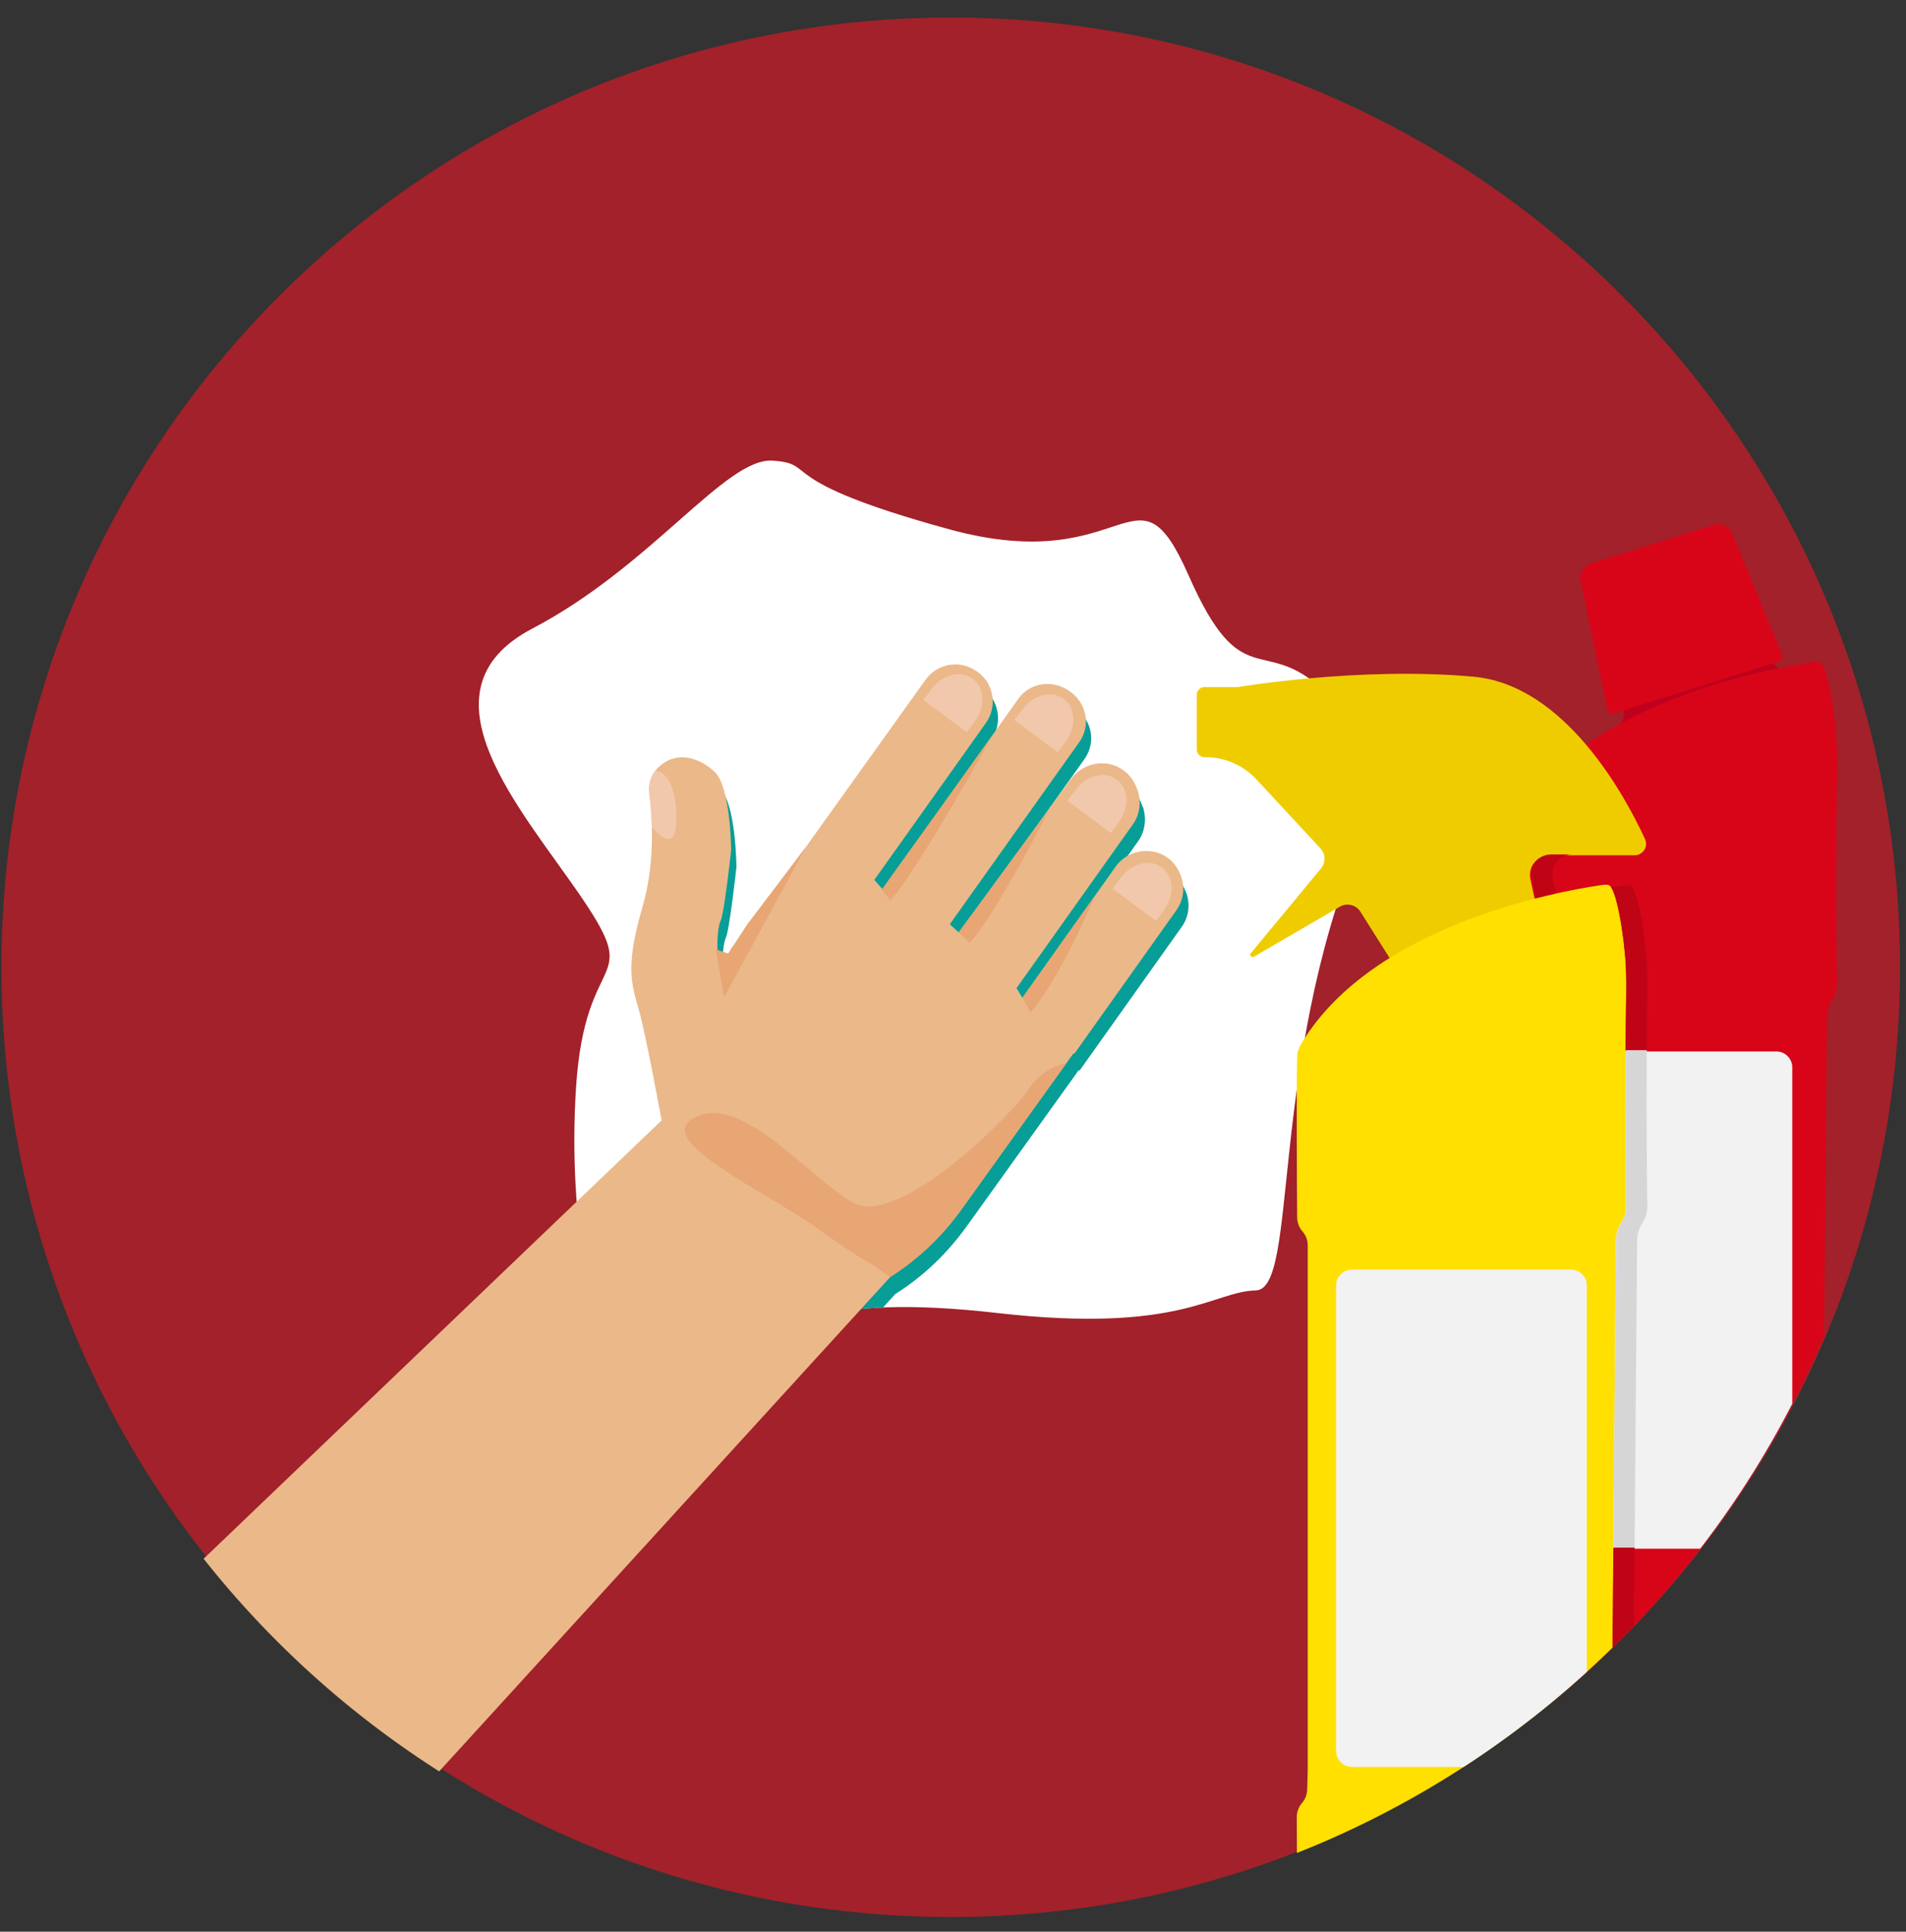
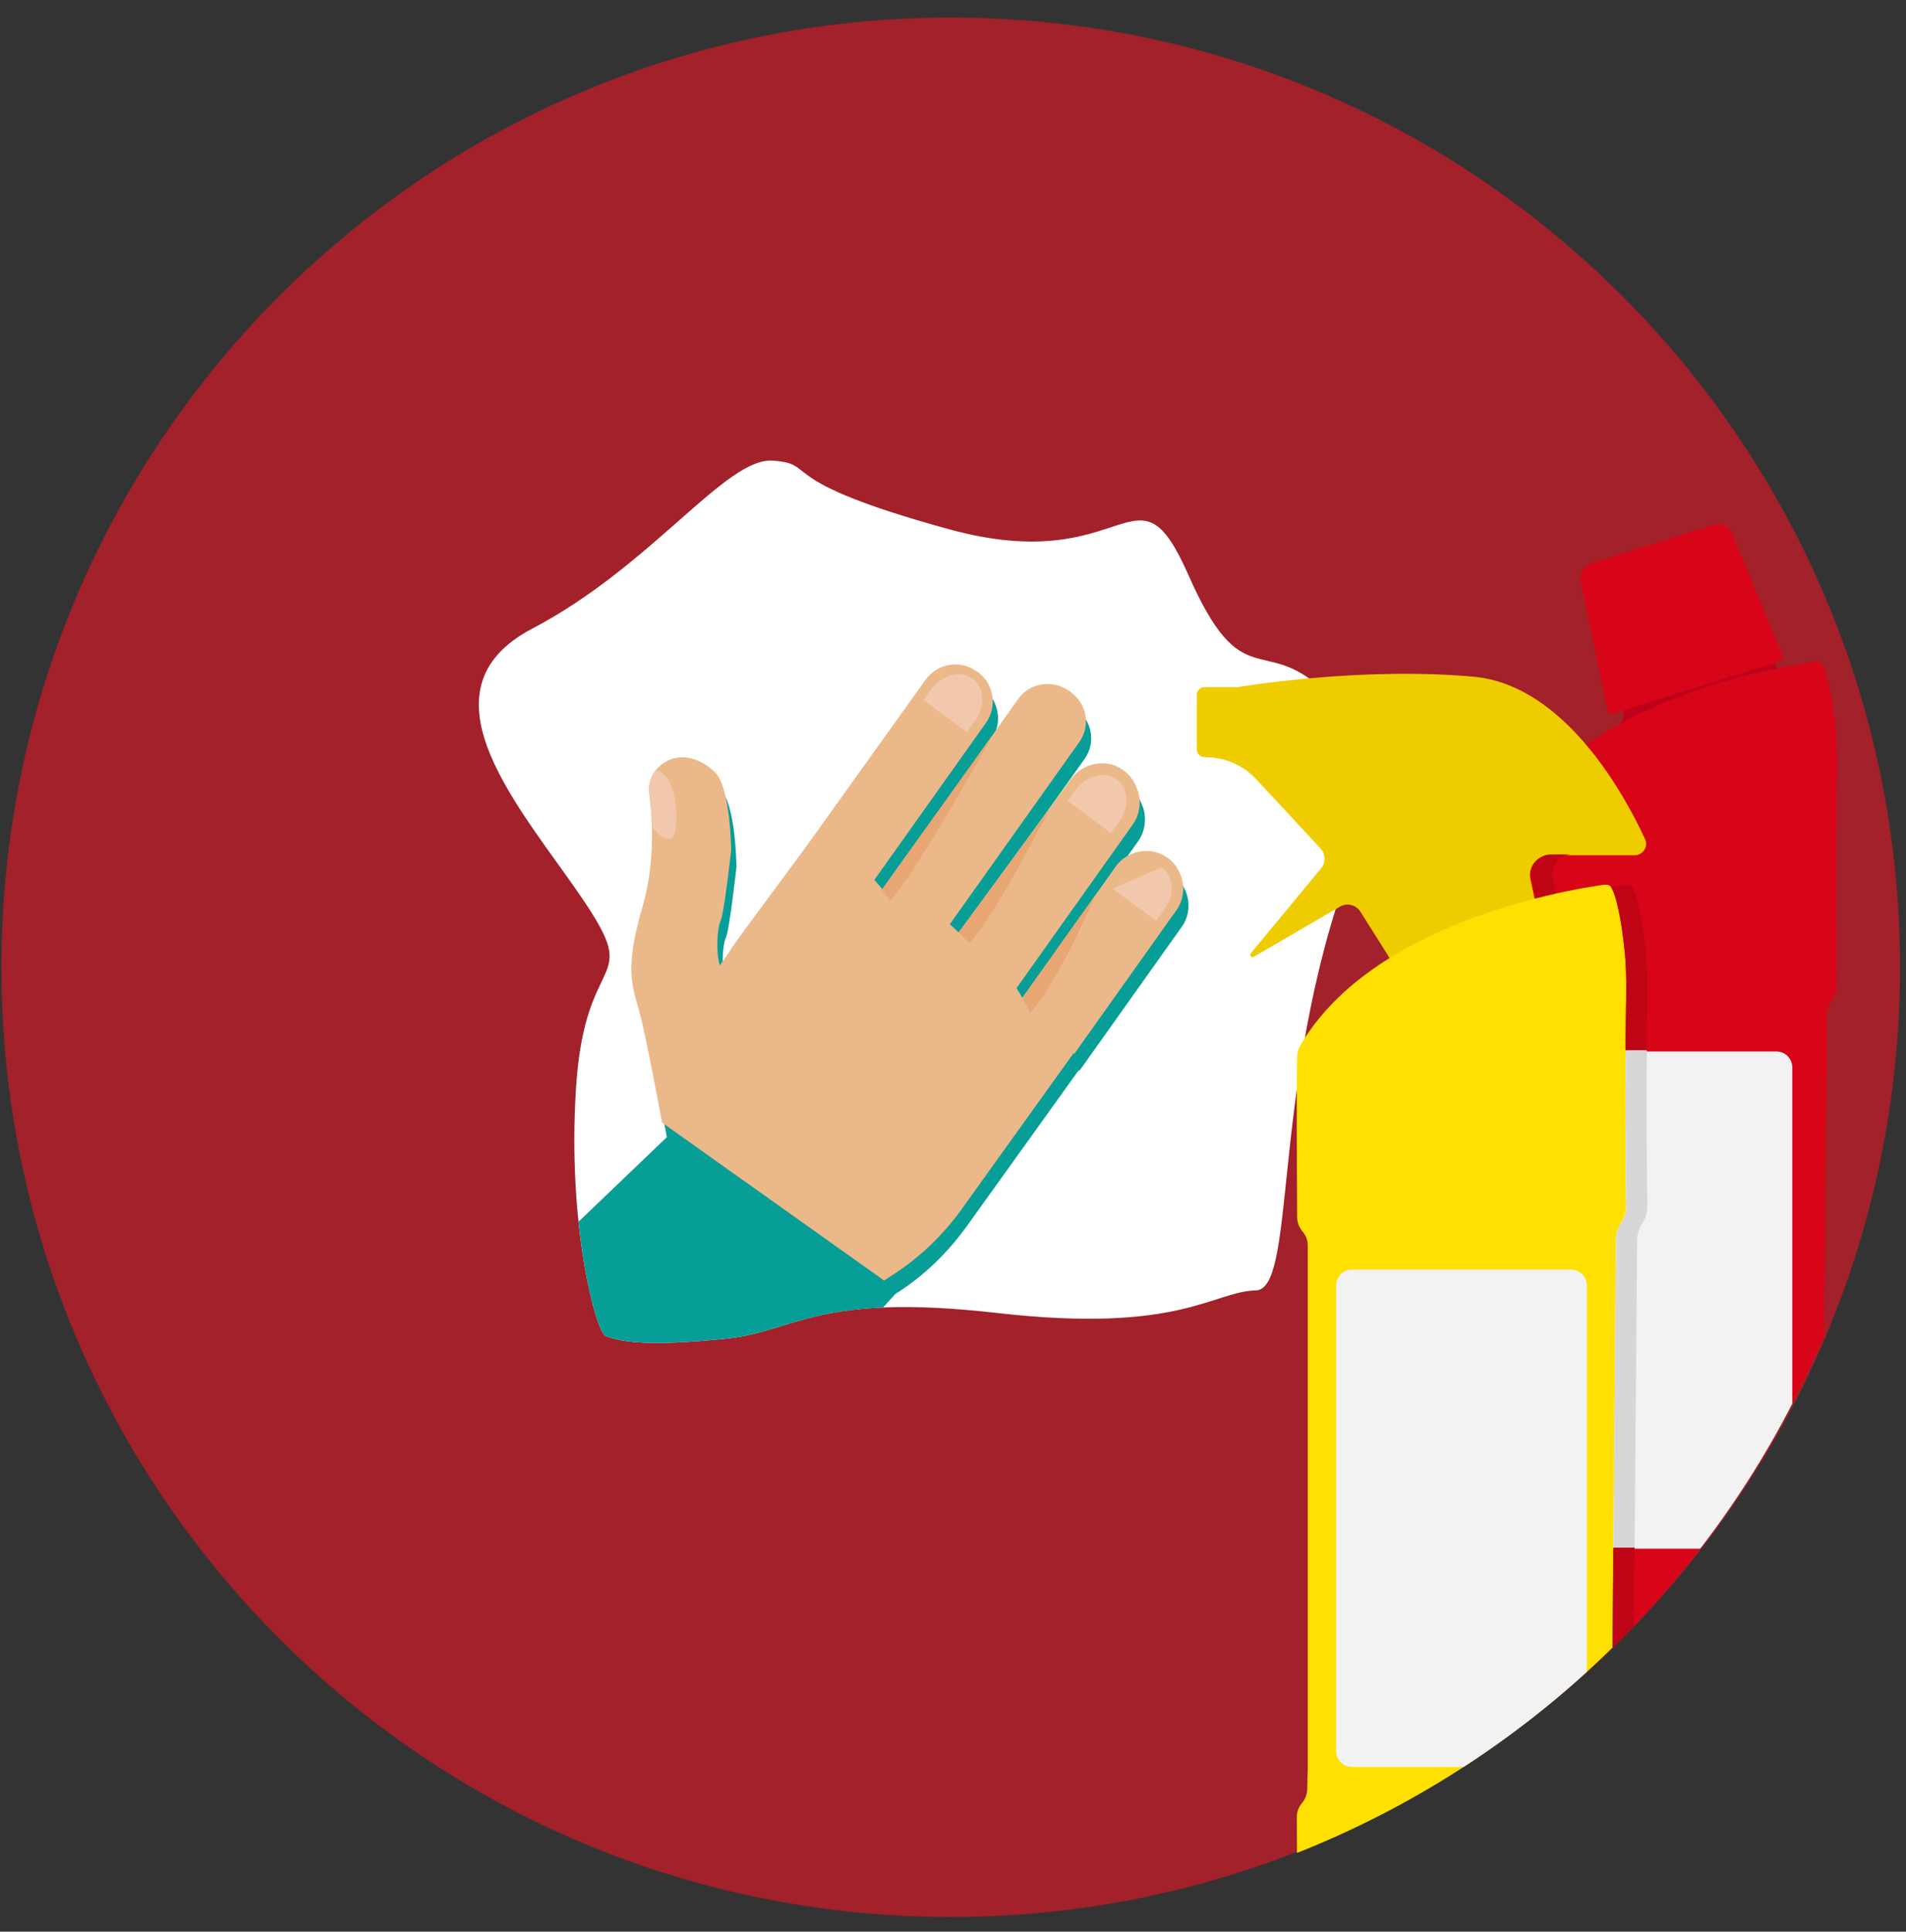
<svg xmlns="http://www.w3.org/2000/svg" width="100%" height="100%" viewBox="0 0 460 466" version="1.1" xml:space="preserve" style="fill-rule:evenodd;clip-rule:evenodd;stroke-linejoin:round;stroke-miterlimit:2;">
  <rect x="0" y="0" width="460" height="466" fill="#333333" stroke="none" />
  <g transform="matrix(1,0,0,1,-94.582,-2034.29)">
    <g transform="matrix(0.133,0,0,-0.133,0,4000)">
      <g id="path2472" transform="matrix(1.028,0,0,1.028,-12597.4,-783.342)">
        <path d="M16300,13432.6C16300,14358 15549.8,15108.3 14624.2,15108.3C13698.8,15108.3 12948.6,14358 12948.6,13432.6C12948.6,12507.1 13698.8,11756.8 14624.2,11756.8C15549.8,11756.8 16300,12507.1 16300,13432.6" style="fill:url(#_Linear1);fill-rule:nonzero;" />
      </g>
      <g id="g2476" transform="matrix(1,0,0,1,-12597.4,-783.342)">
        <clipPath id="_clip2">
          <path d="M16750.8,13804.1C16750.8,14755.1 15979.8,15526.1 15028.7,15526.1C14077.7,15526.1 13306.7,14755.1 13306.7,13804.1C13306.7,12853 14077.7,12082 15028.7,12082C15979.8,12082 16750.8,12853 16750.8,13804.1" />
        </clipPath>
        <g clip-path="url(#_clip2)">
          <path id="path2482" d="M14407.5,13140C14390.4,13146.8 14337.4,13338.3 14353.9,13591.8C14370.4,13845.2 14474.6,13771.6 14365.8,13932.4C14256.9,14093.2 14057.2,14309.1 14274.7,14423.1C14492.1,14537.1 14625.3,14733.6 14710.8,14727.6C14796.3,14721.5 14704.1,14692.5 15031.3,14603C15358.4,14513.4 15368.3,14739.4 15465.5,14519.2C15562.6,14299 15599.7,14414.5 15711.1,14310.3C15822.5,14206 15941,14440.9 15775.2,14034.1C15609.4,13627.2 15665.3,13224.3 15587.3,13222.5C15509.3,13220.8 15450,13143.8 15118.9,13181.5C14787.9,13219.2 14754.6,13147.9 14624.4,13134.8C14494.3,13121.7 14439.3,13127.2 14407.5,13140" style="fill:white;fill-rule:nonzero;" />
          <path id="path2484" d="M14932.5,13216.7L14933.3,13216.1C14984.4,13248.1 15028.1,13290.5 15063.2,13339.5L15091.1,13378.3L15266.1,13622.1L15267.5,13621.1L15268.1,13622L15453.3,13882.5C15467.2,13902.1 15468.5,13927.4 15459.5,13947.9L15459.4,13947.8C15454.8,13958.7 15447.8,13969.1 15437.5,13976.4L15436.4,13977.2C15406.8,13998.2 15363.8,13990.7 15342.8,13961.1L15173.4,13722.8L15162.7,13740.3L15373.9,14037.4C15387,14055.8 15389.1,14079.4 15382.6,14099.3L15382.2,14099.2C15377.9,14113.1 15369.7,14126.3 15357,14135.3L15355.9,14136.1C15325.1,14158 15282.2,14149 15260.3,14118.2L15057.8,13841.5L15041.7,13856.3L15276.5,14186.4C15297.9,14216.6 15290.2,14256.8 15260,14278.2L15258.9,14279C15228.7,14300.5 15187.4,14295.2 15165.9,14265L15119.1,14199.2L14919,13920.4L14904.7,13936.7L14904.8,13936.8L15107.6,14222C15124.4,14245.7 15122.9,14277.5 15106.8,14300L15106.5,14299.6C15102.3,14305.6 15096.9,14310.6 15090.7,14315L15089.4,14315.5C15059.9,14336.5 15018.7,14329.2 14997.7,14299.7L14782.7,13999.5L14775.9,13990.3L14673.9,13855.8L14651.6,13821.3L14643.9,13810.8L14643.9,13809.8L14639.3,13803.1L14620.1,13809.6C14619.1,13831.2 14621.8,13854.5 14625.5,13861.8C14632.2,13874.8 14644.9,13990.6 14644.9,13990.6C14644.9,13990.6 14644.1,14104 14615.6,14131.9C14591.6,14155.4 14548.1,14174.8 14512.5,14140.6C14510.5,14138.8 14508.8,14136.8 14507.2,14134.7C14504.1,14130.6 14501.6,14126.2 14499.8,14121.5L14499.3,14120.3C14498.8,14119.2 14498.5,14118 14498.1,14116.8L14497.5,14114.6C14497.2,14113.5 14497,14112.5 14496.8,14111.4C14496.6,14110.5 14496.5,14109.5 14496.4,14108.5C14496.2,14107.6 14496.1,14106.7 14496,14105.8C14495.9,14104.5 14495.9,14103.3 14495.9,14102.1L14495.8,14099.9C14495.9,14097.9 14496,14095.9 14496.3,14093.9L14496.3,14093.8C14496.6,14091.7 14496.9,14089.4 14497.1,14087.1L14497.4,14084.6C14497.6,14082.9 14497.8,14081.1 14498,14079.2C14498.1,14078.2 14498.2,14077.3 14498.3,14076.3C14498.5,14074.1 14498.7,14071.8 14498.9,14069.4L14499.1,14067.4C14499.4,14064.5 14499.6,14061.4 14499.8,14058.3C14499.9,14057.1 14500,14055.9 14500,14054.6C14500.2,14052.5 14500.3,14050.3 14500.4,14048.1C14500.5,14046.7 14500.6,14045.3 14500.6,14043.9C14500.7,14041.4 14500.8,14038.8 14500.9,14036.2C14500.9,14035.1 14501,14034 14501,14032.9C14502.1,13991.3 14499,13938.6 14483.8,13887C14451.1,13775.3 14465.5,13744.2 14478.3,13697.8C14489.9,13655.7 14514.2,13524.7 14518.6,13500.5L14358.3,13347.1C14371,13224.1 14396.5,13144.3 14407.5,13140C14439.3,13127.2 14494.3,13121.7 14624.4,13134.8C14720,13144.4 14763.5,13185.4 14910.9,13191.5L14933.3,13216.1L14932.5,13216.7" style="fill:rgb(7,158,151);fill-rule:nonzero;" />
-           <path id="path2486" d="M13613.2,12673.8L13815.2,12032.2L14923.8,13246.6L14515.3,13536.9L13613.2,12673.8" style="fill:rgb(235,184,138);fill-rule:nonzero;" />
          <path id="path2488" d="M14502.9,14171C14538.5,14205.2 14582.1,14185.8 14606,14162.4C14634.5,14134.5 14635.3,14021 14635.3,14021C14635.3,14021 14622.7,13905.2 14615.9,13892.2C14610.4,13881.4 14607.1,13835.3 14614.8,13812L14634.3,13840.2L14634.3,13841.2L14645.9,13857.1L14647.3,13859.1L14646.3,13858.2L14773.1,14029.9L14988.1,14330.2C15009.1,14359.6 15050.3,14366.9 15079.8,14346L15081.1,14345.5C15087.3,14341 15092.7,14336 15096.9,14330.1L15097.2,14330.4C15113.3,14307.9 15114.8,14276.1 15098,14252.4L14895.1,13967.1L14895.4,13967.4L14895.2,13967.1L14910.4,13949.6L15156.3,14295.5C15177.8,14325.7 15219.2,14330.9 15249.4,14309.5L15250.5,14308.7C15280.7,14287.2 15288.4,14247.1 15266.9,14216.9L15032.1,13886.7L15048.2,13871.9L15250.7,14148.6C15272.6,14179.5 15315.5,14188.5 15346.3,14166.6L15347.4,14165.8C15360.1,14156.7 15368.3,14143.5 15372.6,14129.7L15373,14129.7C15379.5,14109.8 15377.4,14086.2 15364.3,14067.9L15151.2,13768.1L15148.5,13770.7L15153.1,13770.8L15163.8,13753.3L15333.2,13991.5C15354.2,14021.1 15397.2,14028.7 15426.8,14007.6L15427.9,14006.9C15438.2,13999.6 15445.2,13989.1 15449.8,13978.3L15449.9,13978.3C15458.9,13957.8 15457.6,13932.5 15443.8,13912.9L15258.5,13652.4L15257.9,13651.6L15256.5,13652.6L15053.6,13369.9C15017.8,13320 14972.4,13277.6 14920.2,13245.3L14919.4,13244.8L14912.8,13240.5L14656.3,13422.9L14656,13423L14509.8,13527C14509.8,13527 14481.5,13681.8 14468.7,13728.2C14455.9,13774.7 14441.5,13805.8 14474.2,13917.4C14498.6,14000.5 14491.8,14086 14486.7,14124.3C14484.4,14141.6 14490.3,14159 14502.9,14171" style="fill:rgb(235,184,138);fill-rule:nonzero;" />
-           <path id="path2490" d="M15327.5,13951.2L15406.2,13892.9L15420.5,13912.1C15440.3,13938.8 15438.9,13973.4 15417.4,13989.3L15416.6,13989.9C15395.1,14005.9 15361.6,13997.2 15341.8,13970.5L15327.5,13951.2" style="fill:rgb(242,200,172);fill-rule:nonzero;" />
+           <path id="path2490" d="M15327.5,13951.2L15406.2,13892.9L15420.5,13912.1C15440.3,13938.8 15438.9,13973.4 15417.4,13989.3L15416.6,13989.9L15327.5,13951.2" style="fill:rgb(242,200,172);fill-rule:nonzero;" />
          <path id="path2492" d="M15245.6,14110.6L15324.2,14052.2L15338.5,14071.5C15358.3,14098.1 15356.9,14132.7 15335.4,14148.7L15334.6,14149.3C15313.1,14165.2 15279.6,14156.5 15259.8,14129.8L15245.6,14110.6" style="fill:rgb(242,200,172);fill-rule:nonzero;" />
-           <path id="path2494" d="M15149.3,14257L15228,14198.6L15242.3,14217.9C15262.1,14244.6 15260.7,14279.1 15239.2,14295.1L15238.4,14295.7C15216.9,14311.6 15183.4,14302.9 15163.6,14276.3L15149.3,14257" style="fill:rgb(242,200,172);fill-rule:nonzero;" />
          <path id="path2496" d="M14984.1,14293.5L15062.8,14235.2L15077.1,14254.4C15096.9,14281.1 15095.5,14315.7 15074,14331.7L15073.2,14332.2C15051.7,14348.2 15018.2,14339.5 14998.4,14312.8L14984.1,14293.5" style="fill:rgb(242,200,172);fill-rule:nonzero;" />
          <path id="path2498" d="M14497.6,14165.1C14499,14165.2 14534.7,14165.5 14535.9,14080.4C14536.8,14018.8 14508.2,14043.4 14491.4,14063C14490.8,14088.4 14488.6,14109.8 14486.7,14124.3C14484.8,14138.9 14488.8,14153.6 14497.6,14165.1" style="fill:rgb(242,200,172);fill-rule:nonzero;" />
-           <path id="path2500" d="M14563.5,13532.7C14648.3,13588.3 14775,13427.7 14856.7,13381.7C14938.4,13335.6 15143.2,13539.7 15173.9,13585.8C15204.6,13631.8 15243.2,13634.1 15243.2,13634.1L15053.6,13369.9C15018.5,13320.9 14974.8,13278.6 14923.8,13246.6L14891.6,13269.4C14834.7,13301.1 14806.1,13327 14759.6,13356.6C14665.2,13416.9 14506,13495 14563.5,13532.7" style="fill:rgb(232,166,116);fill-rule:nonzero;" />
          <path id="path2502" d="M15296.3,13939.6C15296.3,13939.6 15230.7,13784.5 15178.2,13726.6L15163.8,13753.3L15296.3,13939.6" style="fill:rgb(232,166,116);fill-rule:nonzero;" />
          <path id="path2504" d="M15212.9,14095.6C15212.9,14095.6 15118.8,13908.5 15067.8,13852.6L15048.2,13871.9L15212.9,14095.6" style="fill:rgb(232,166,116);fill-rule:nonzero;" />
          <path id="path2506" d="M15109.6,14229.7C15109.6,14229.7 14975.1,13985.8 14924.1,13929.9L14908.4,13949.4L15109.6,14229.7" style="fill:rgb(232,166,116);fill-rule:nonzero;" />
-           <path id="path2508" d="M14770.2,14025.8L14622.5,13753.9L14607.4,13841.1L14630.1,13833.4L14664.3,13886.2L14770.2,14025.8" style="fill:rgb(232,166,116);fill-rule:nonzero;" />
          <g id="path2512" transform="matrix(1.017,0,0,1.017,0,0)">
            <path d="M15964.3,13995.4C15964.3,13995.4 15991.2,14020.7 15981.8,14036.4C15974.4,14048.9 16098.4,14086.8 16098.4,14086.8L16254.7,14130.9L16248.5,14124.7C16248.5,14124.7 16256.5,14100.4 16285.2,14109.3C16300,14113.9 16232.8,14075.6 16228.5,14073C16224.2,14070.6 16078.4,14027 16078.4,14027L15964.3,13995.4" style="fill:rgb(191,0,28);fill-rule:nonzero;" />
          </g>
          <g id="path2516" transform="matrix(1.021,0,0,1.021,0,0)">
            <path d="M16299.6,13905.8L16299.6,13906C16299.7,13953.2 16285,14056.1 16270.1,14066C16268.6,14067 16266,14067.4 16262.7,14067.3L16262.4,14067.3C16259,14067.2 16255,14066.6 16250.3,14065.6C16182.3,14055.7 15851.2,13997 15723.7,13786.9L15722.4,13784.9C15718,13777.3 15715.4,13770.5 15715.1,13764.8C15713.3,13723.6 15714.6,13529.8 15715,13475.8C15715.1,13466.8 15718.4,13458.1 15724.3,13451.2L15724.5,13451.1C15730.5,13444.1 15733.8,13435.3 15733.8,13426.2L15733.7,12495.2L15732.8,12459C15732.6,12450.3 15729.3,12441.8 15723.6,12435.1L15723.5,12434.9C15717.5,12427.9 15714.2,12418.9 15714.2,12409.7L15714.8,12293.1C15715,12257.2 15742.6,12227.5 15778.3,12224.8C15783.7,12224.4 15789.4,12224 15795.2,12223.7C15795.2,12223.7 15985.9,12211.9 16207.4,12223.6C16212,12223.8 16216.4,12224 16220.7,12224.3L16222.3,12224.4L16222.2,12224.4C16223.9,12224.5 16225.5,12224.6 16227.2,12224.8C16263.1,12227.5 16290.7,12257.4 16290.7,12293.3L16290.7,12409.9C16290.7,12418.7 16287.7,12427.4 16282.2,12434.3L16282.1,12434.5C16276.5,12441.6 16273.4,12450.4 16273.5,12459.4L16281.6,13435.7C16281.7,13446.3 16284.8,13456.6 16290.5,13465.6L16290.7,13465.8C16296.8,13475.1 16299.9,13485.9 16299.7,13496.9C16298.9,13546.2 16297.2,13697.9 16299.9,13880.6C16300,13889.4 16299.9,13897.9 16299.6,13905.8" style="fill:rgb(216,5,25);fill-rule:nonzero;" />
          </g>
          <g id="path2520" transform="matrix(1.016,0,0,1.016,0,0)">
            <path d="M16271.7,13440.9L15880.5,13440.9C15864.8,13440.9 15852.1,13428.2 15852.1,13412.6L15852.1,12581.5C15852.1,12565.9 15864.8,12553.2 15880.5,12553.2L16271.7,12553.2C16287.3,12553.2 16300,12565.9 16300,12581.5L16300,13412.6C16300,13428.2 16287.3,13440.9 16271.7,13440.9" style="fill:rgb(242,242,242);fill-rule:nonzero;" />
          </g>
          <g id="path2524" transform="matrix(1.015,0,0,1.015,0,0)">
            <path d="M16292.6,14151.3L15996.6,14058.2C15991.7,14056.7 15986.5,14059.7 15985.4,14064.8L15937.7,14294.7C15934.9,14308.5 15943,14322.2 15956.4,14326.4L16175.2,14395.2C16188.7,14399.4 16203.3,14392.6 16208.7,14379.5L16298,14162.9C16300,14158.2 16297.5,14152.8 16292.6,14151.3" style="fill:rgb(216,5,25);fill-rule:nonzero;" />
          </g>
          <g id="path2528" transform="matrix(1,0,0,1,0,0)">
            <path d="M16124.8,13786.2L16085.6,13968.6C16080.8,13990.8 16097.7,14011.8 16120.5,14011.8L16274.7,14011.8C16289.9,14011.8 16300,14027.5 16293.6,14041.2C16258.1,14118.2 16149.4,14320.5 15982.4,14335.7C15775.9,14354.5 15555.3,14316.9 15555.3,14316.9L15494.3,14316.9C15486.5,14316.9 15480.2,14310.6 15480.2,14302.8L15480.2,14203.9C15480.2,14196 15486.6,14189.7 15494.5,14189.7L15495.2,14189.7C15530.5,14190 15564.3,14175.4 15588.3,14149.6L15704.7,14024.2C15714.1,14014.1 15714.5,13998.6 15705.7,13988L15578.3,13834.1C15575.2,13830.3 15579.8,13825.1 15583.9,13827.8L15740,13918.6C15752.8,13926 15769.2,13922 15777.1,13909.5L15893.3,13725.4L16060.7,13757.4L16124.8,13786.2" style="fill:rgb(239,204,0);fill-rule:nonzero;" />
          </g>
          <path id="path2530" d="M16259.1,13793.6L16259.1,13793.8C16259.1,13842 16244.2,13947 16229,13957.1C16227.4,13958.2 16224.8,13958.5 16221.3,13958.4L16221.4,13958.5L16221.1,13958.4C16217.7,13958.3 16213.5,13957.7 16208.8,13956.8C16139.4,13946.6 15801.5,13886.7 15671.3,13672.4L15670,13670.2C15665.4,13662.4 15662.8,13655.5 15662.6,13649.7C15660.7,13607.6 15662,13409.9 15662.4,13354.8C15662.5,13345.6 15665.9,13336.7 15671.9,13329.7L15672.1,13329.5C15678.3,13322.5 15681.6,13313.4 15681.6,13304.1L15681.6,12354L15680.6,12317.2C15680.3,12308.2 15677,12299.6 15671.2,12292.7L15671,12292.5C15664.9,12285.3 15661.6,12276.2 15661.7,12266.7L15662.3,12147.7C15662.4,12111.2 15690.6,12080.9 15727.1,12078C15732.5,12077.6 15738.3,12077.2 15744.3,12077C15744.3,12077 15938.9,12064.9 16165,12076.8C16169.7,12077 16174.2,12077.3 16178.6,12077.5L16180.2,12077.6L16180.1,12077.6C16181.8,12077.8 16183.5,12077.9 16185.2,12078C16221.7,12080.8 16250,12111.3 16250,12148L16250,12266.9C16250,12276 16246.9,12284.8 16241.3,12291.9L16241.1,12292.1C16235.4,12299.4 16232.4,12308.3 16232.5,12317.5L16240.7,13313.8C16240.7,13324.7 16243.9,13335.2 16249.8,13344.3L16250,13344.6C16256.1,13354 16259.3,13365.1 16259.1,13376.3C16258.4,13426.6 16256.6,13581.5 16259.4,13767.9C16259.5,13777 16259.4,13785.5 16259.1,13793.6" style="fill:rgb(255,224,1);fill-rule:nonzero;" />
          <path id="path2532" d="M16159.2,13260.3L15761.8,13260.3C15745.9,13260.3 15733,13247.4 15733,13231.5L15733,12387C15733,12371.1 15745.9,12358.2 15761.8,12358.2L16159.2,12358.2C16175.1,12358.2 16188,12371.1 16188,12387L16188,13231.5C16188,13247.4 16175.1,13260.3 16159.2,13260.3" style="fill:rgb(242,242,242);fill-rule:nonzero;" />
          <path id="path2534" d="M16234.9,12575L16236.4,12756.2L16274.7,12756.2L16273.5,12614.1C16260.8,12600.9 16248,12587.8 16234.9,12575M16296.8,13658.3L16258.5,13658.3C16258.7,13693 16259.1,13729.6 16259.7,13767.5C16259.8,13776.5 16259.7,13785.1 16259.4,13793.2L16259.4,13793.4C16259.4,13838.2 16246.5,13932.2 16232.4,13953.3C16232.3,13953.5 16232.1,13953.7 16232,13953.9C16238,13954.9 16243.2,13955.7 16247.4,13956.3C16252.1,13957.3 16256.3,13957.9 16259.7,13958L16260,13958.1L16259.9,13958L16261,13958C16263.9,13958 16266.2,13957.6 16267.6,13956.7C16282.8,13946.6 16297.7,13841.6 16297.7,13793.4L16297.7,13793.2C16298,13785.1 16298.1,13776.5 16298,13767.5C16297.4,13729.6 16297,13693 16296.8,13658.3" style="fill:rgb(191,4,22);fill-rule:nonzero;" />
          <path id="path2536" d="M16274.7,12756.2L16236.4,12756.2L16240.9,13313.4C16241,13324.2 16244.2,13334.8 16250.1,13343.9L16250.3,13344.2C16256.4,13353.6 16259.6,13364.7 16259.4,13375.9C16258.8,13416 16257.6,13522.4 16258.5,13658.3L16296.8,13658.3C16295.9,13522.4 16297.2,13416 16297.8,13375.9C16297.9,13364.7 16294.7,13353.6 16288.6,13344.2L16288.4,13343.9C16282.5,13334.8 16279.3,13324.2 16279.3,13313.4L16274.7,12756.2" style="fill:rgb(214,214,214);fill-rule:nonzero;" />
-           <path id="path2538" d="M16232.4,13953.3C16232.3,13953.5 16232.1,13953.7 16231.9,13953.9L16232,13953.9C16232.1,13953.7 16232.3,13953.5 16232.4,13953.3" style="fill:rgb(225,198,1);fill-rule:nonzero;" />
          <path id="path2540" d="M16095.9,13933.7L16088.1,13970.1C16083.3,13992.3 16100.2,14013.3 16123,14013.3L16161.3,14013.3C16138.5,14013.3 16121.6,13992.3 16126.4,13970.1L16132.3,13942.4C16120.9,13939.9 16108.7,13937 16095.9,13933.7" style="fill:rgb(191,4,22);fill-rule:nonzero;" />
          <path id="path2542" d="M16096,13933.3L16095.9,13933.7C16108.7,13937 16120.9,13939.9 16132.3,13942.4L16132.4,13942C16121,13939.4 16108.8,13936.6 16096,13933.3" style="fill:rgb(225,198,1);fill-rule:nonzero;" />
        </g>
      </g>
    </g>
  </g>
  <defs>
    <linearGradient id="_Linear1" x1="0" y1="0" x2="1" y2="0" gradientUnits="userSpaceOnUse" gradientTransform="matrix(2240.2,0,0,2240.28,14059.8,8978.96)">
      <stop offset="0" style="stop-color:#a2212a;stop-opacity:1" />
      <stop offset="0.48" style="stop-color:#a2212a;stop-opacity:1" />
      <stop offset="1" style="stop-color:#a2212a;stop-opacity:1" />
    </linearGradient>
  </defs>
</svg>